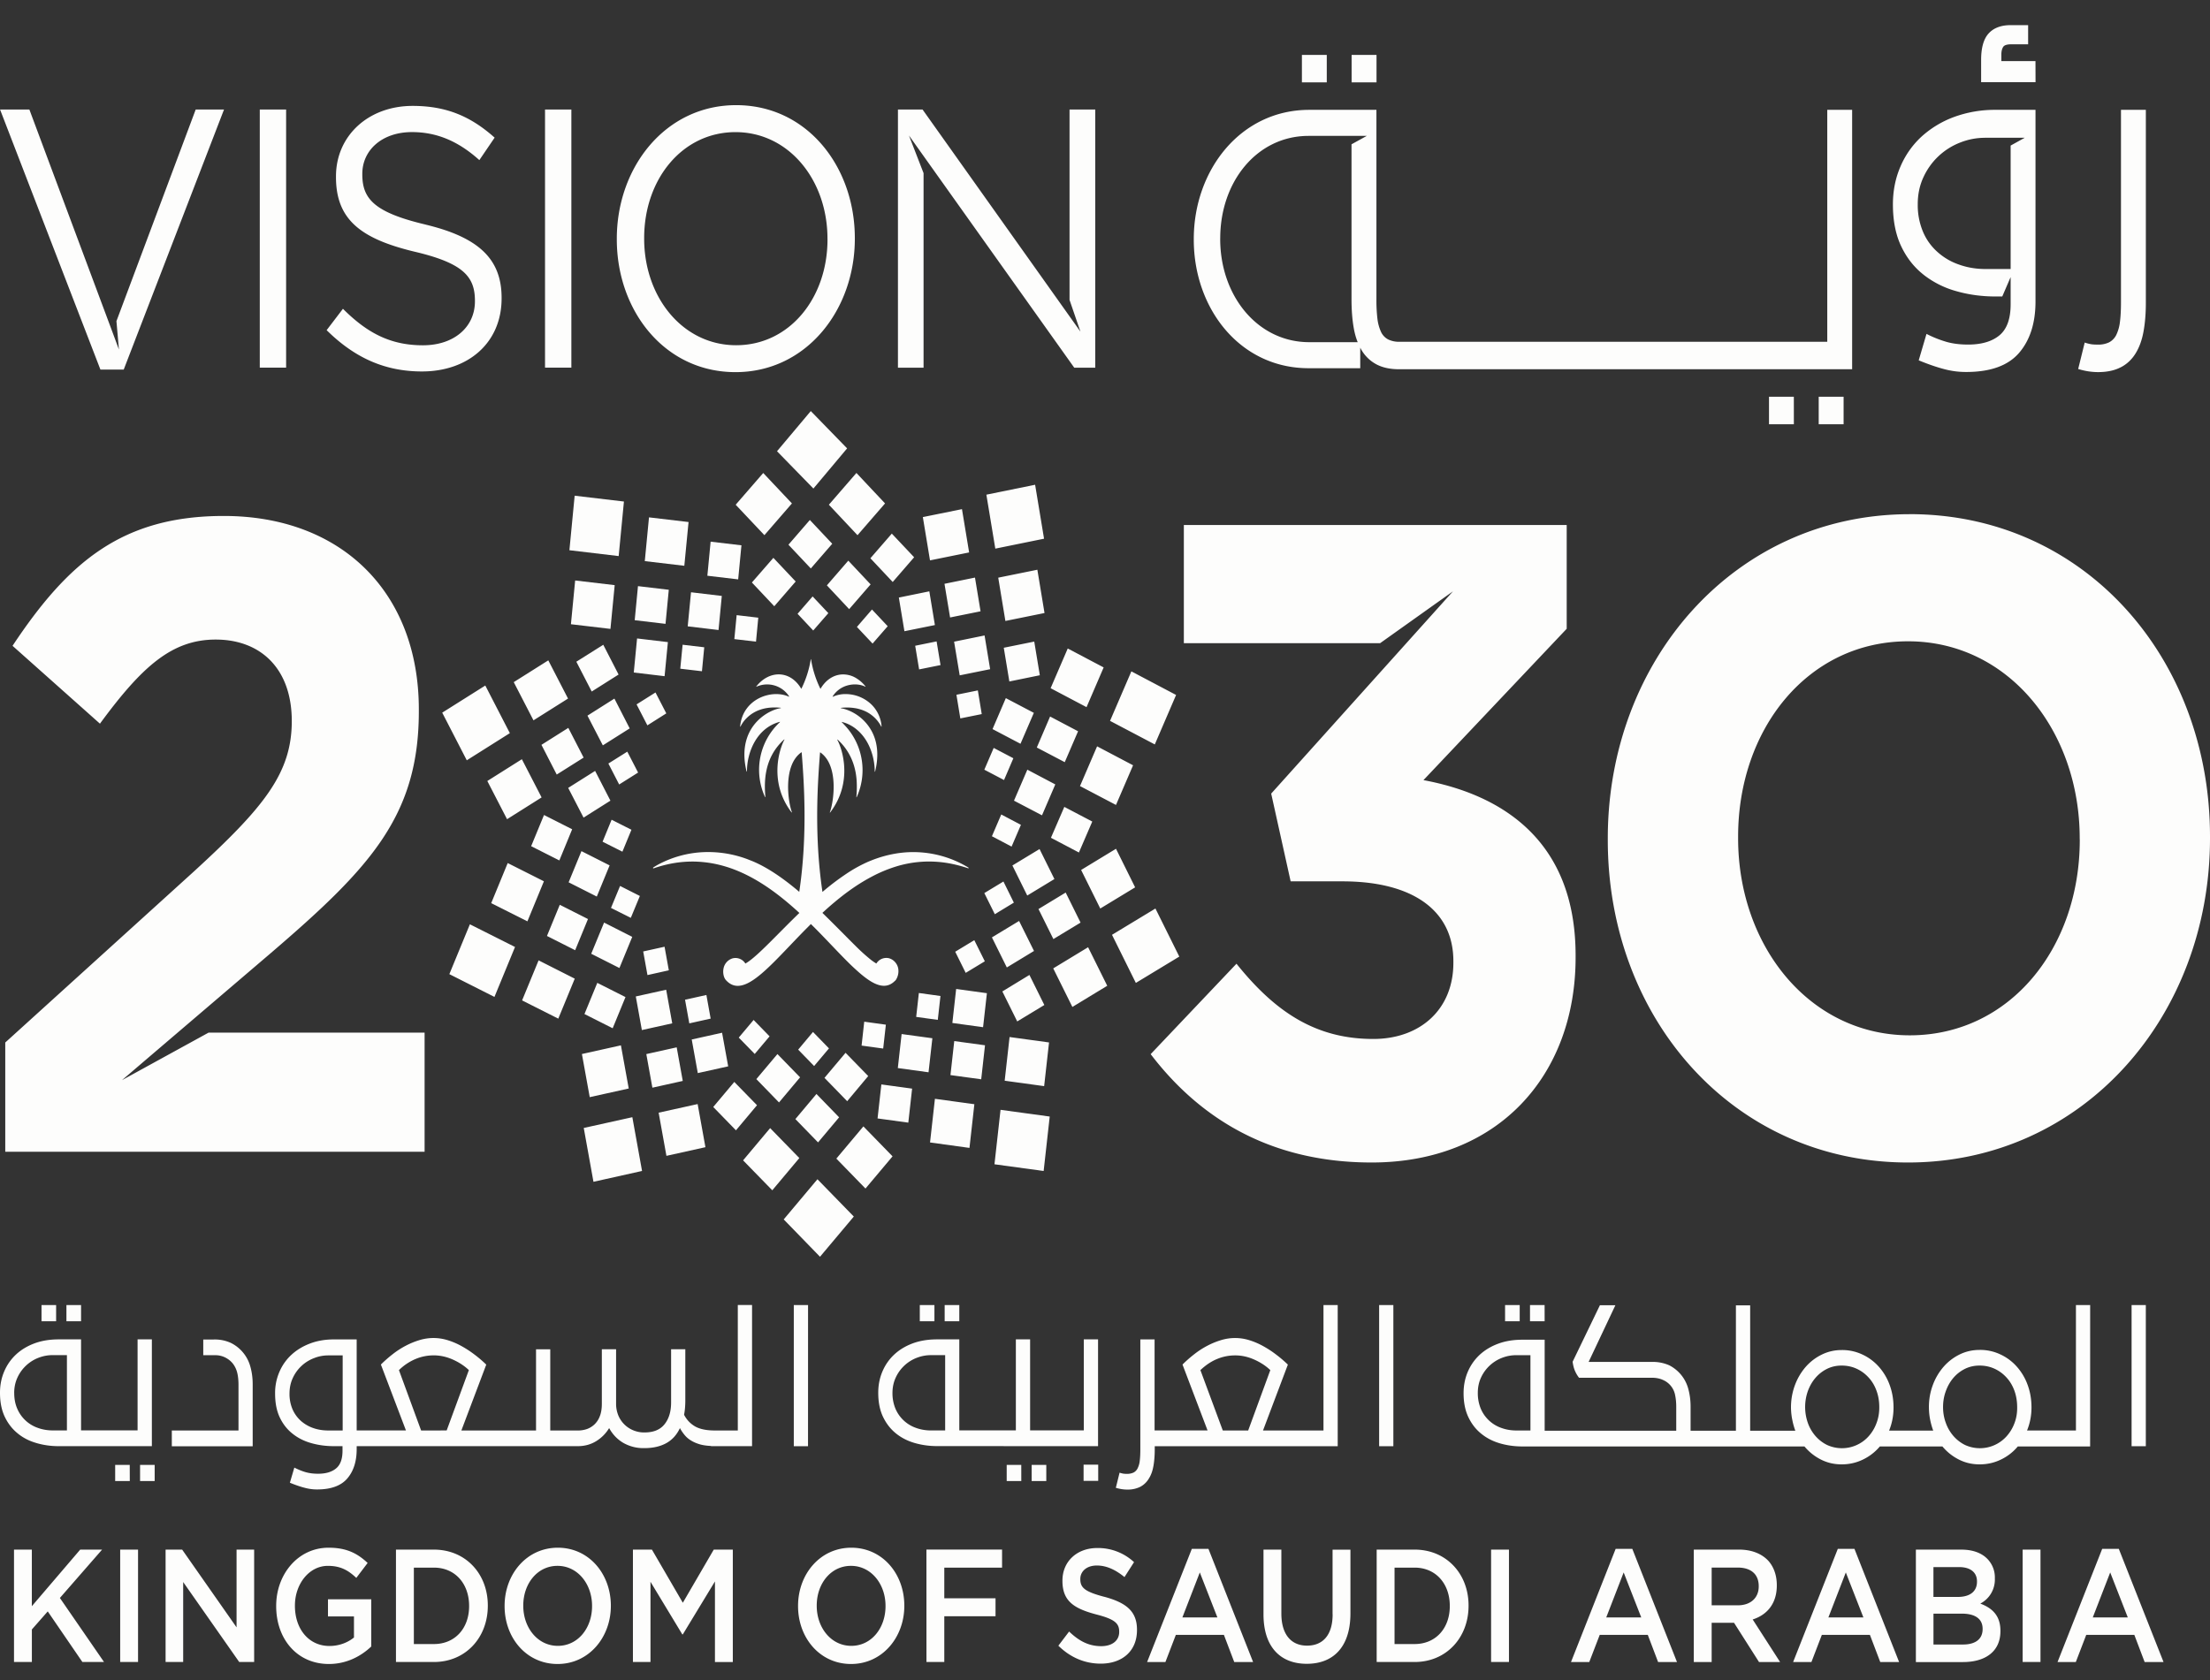
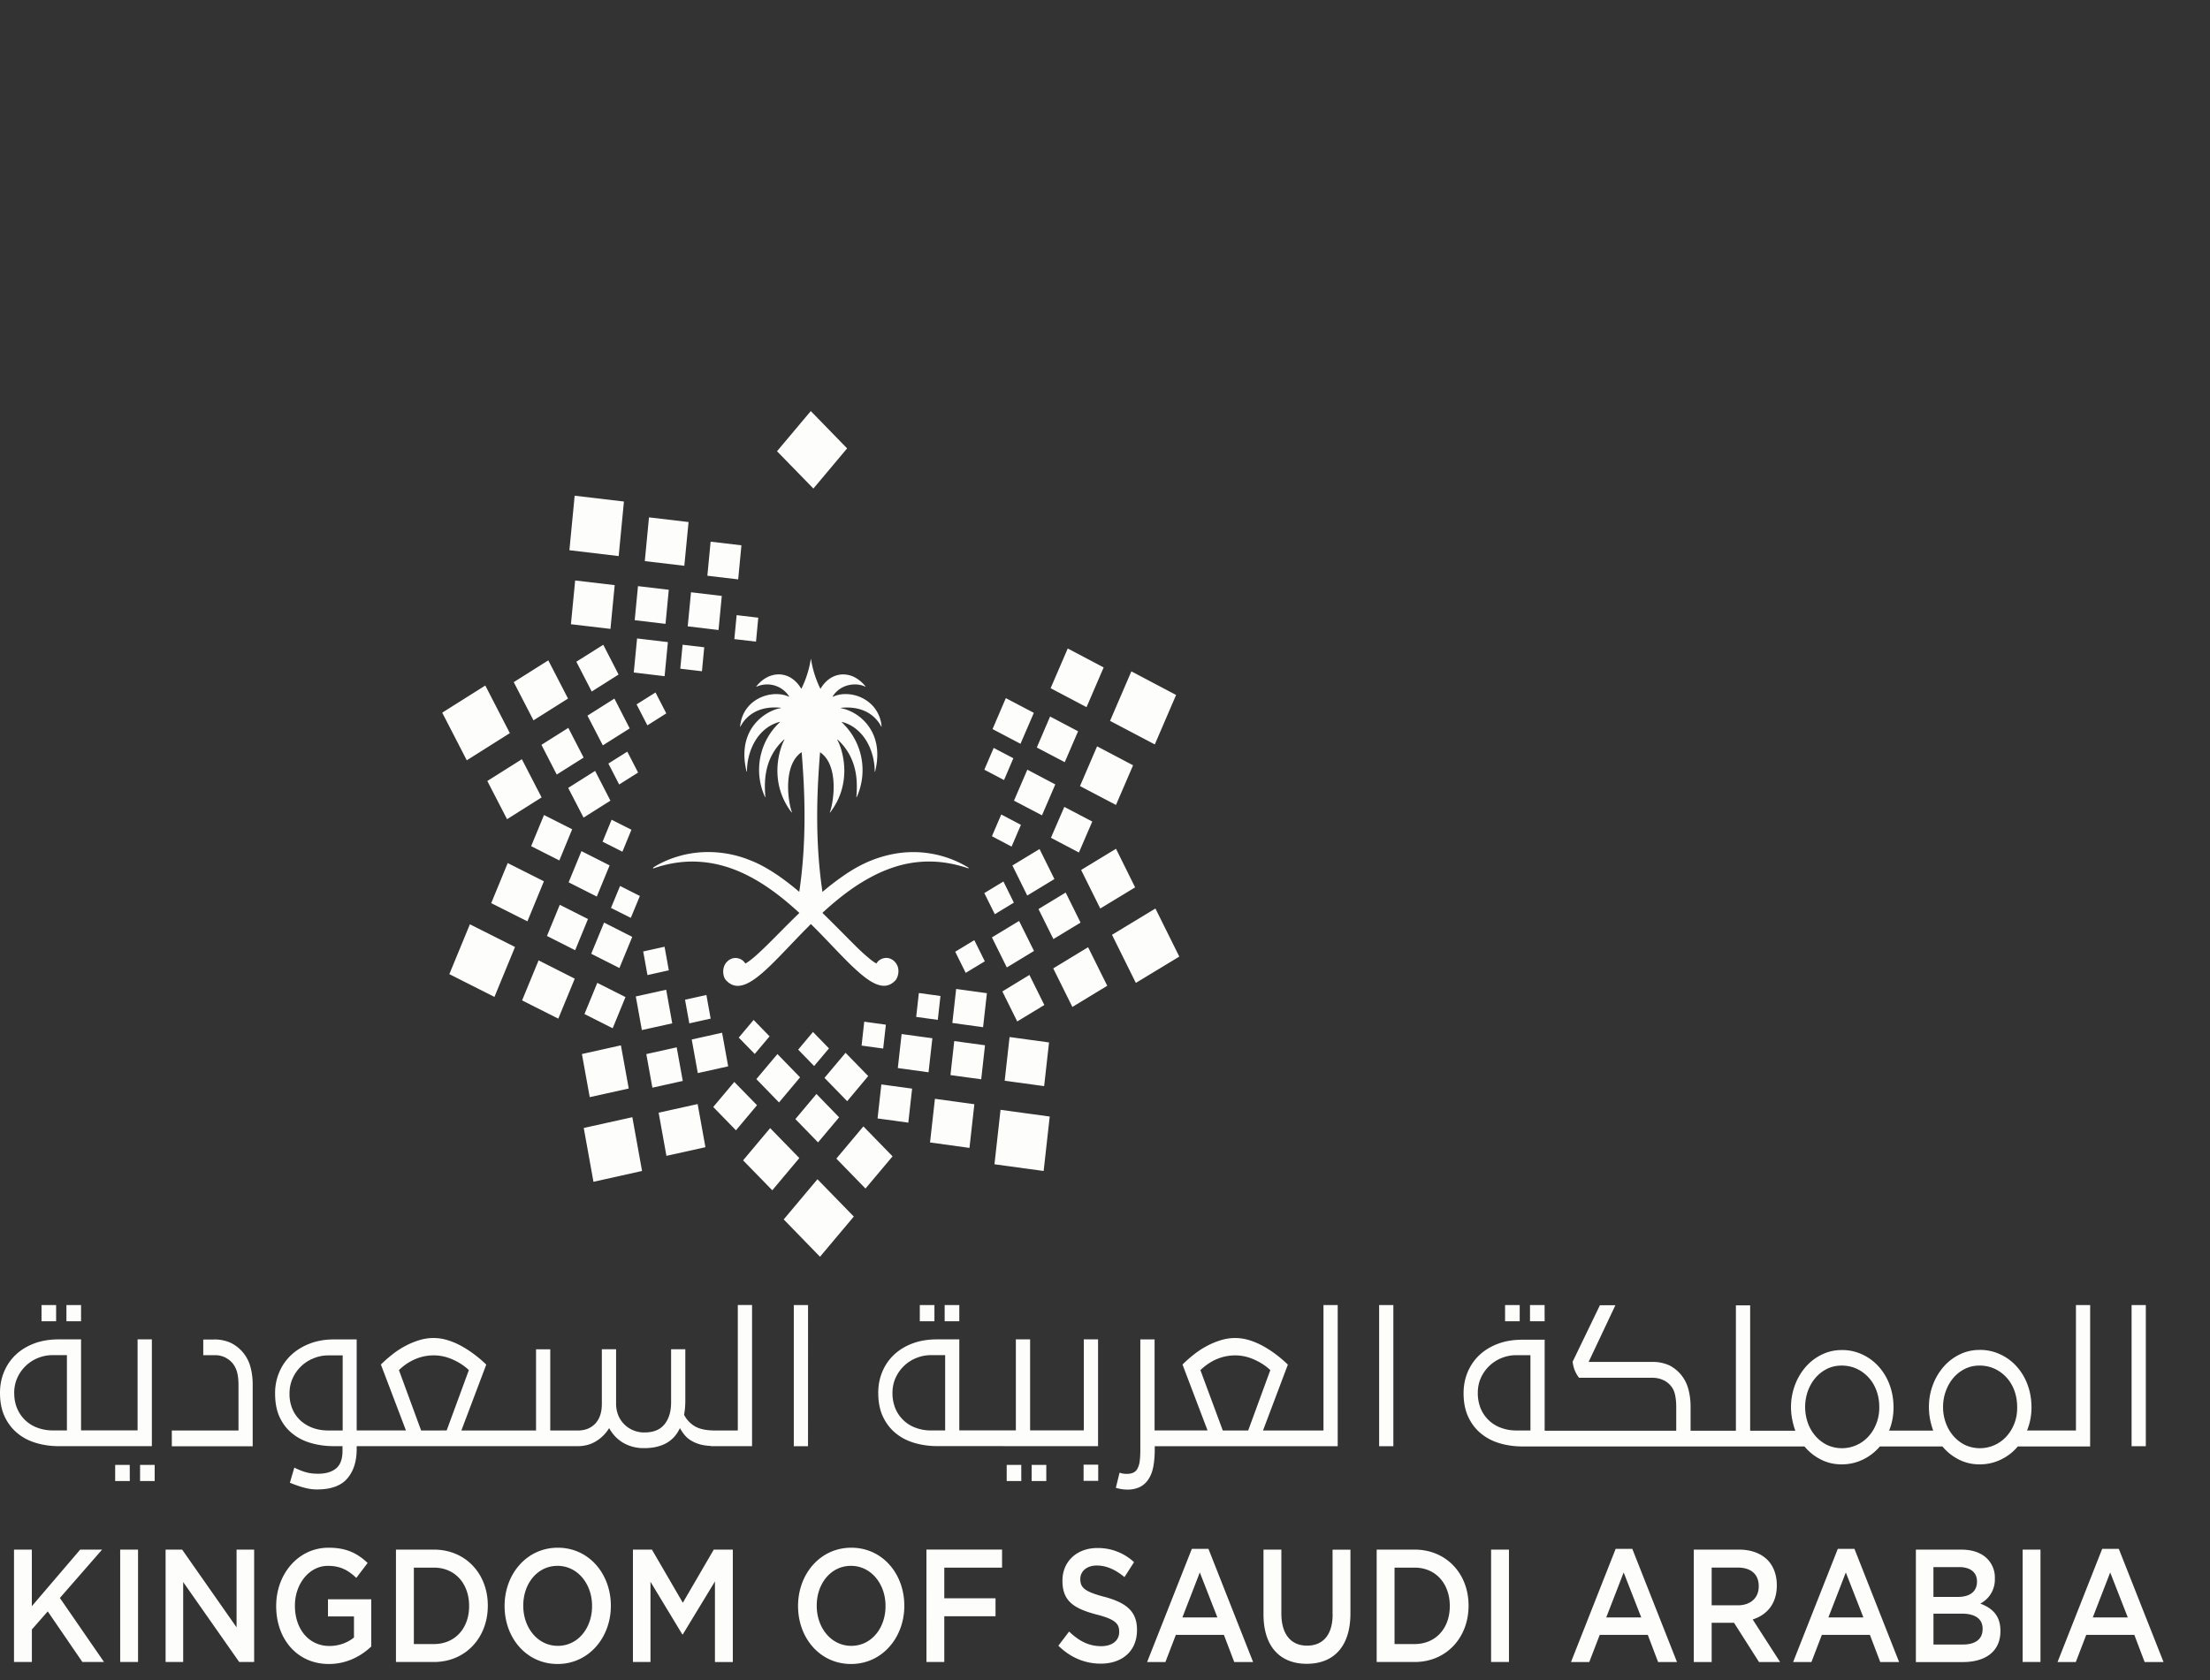
<svg xmlns="http://www.w3.org/2000/svg" width="71" height="54" fill="none">
  <rect width="100%" height="100%" fill="#333333" stroke="none" />
-   <path fill="#FDFDFC" d="M42.625 1.764h-.799v.883h.799zM59.229 12.75h-.8v.883h.8zM68.136 11.802q.295-.153.475-.448.18-.292.254-.706.075-.416.074-.932V3.53h-.799v6.185q0 .374-.034.634a1.3 1.3 0 0 1-.12.42.54.54 0 0 1-.229.233.8.8 0 0 1-.374.072q-.11 0-.188-.01a1.3 1.3 0 0 1-.22-.056l-.21.85q.33.101.649.1.427-.002.722-.157M65.393 1.964h-1.096V1.76q-.001-.167.064-.26c.037-.05.122-.076.246-.076h.55V.808h-.563c-.305 0-.543.089-.703.264-.163.176-.244.463-.244.85v.72h1.748zM57.63 12.75h-.798v.883h.799zM44.223 1.764h-.8v.883h.8zM61.794 8.826a3 3 0 0 0 1.053.53q.597.172 1.268.172h.211l.269-.624v.877q0 .695-.358.994-.36.298-1.009.298-.369 0-.663-.078a3.6 3.6 0 0 1-.673-.265l-.25.85q.458.188.814.281.355.095.713.093 1.167 0 1.697-.613.528-.615.528-1.65V3.53h-1.278a3.8 3.8 0 0 0-1.347.232 3.2 3.2 0 0 0-1.043.634 2.8 2.8 0 0 0-.673.962q-.24.558-.24 1.21 0 .783.264 1.342.262.556.717.915m0-3.13a2.15 2.15 0 0 1 1.182-1.115q.378-.149.784-.152v-.002h1.29l-.455.252v3.967h-.808q-.45 0-.843-.14a2 2 0 0 1-.694-.403 1.8 1.8 0 0 1-.469-.651 2.2 2.2 0 0 1-.17-.884q-.002-.475.183-.873M42.043 11.834H43.7v-.662a1.22 1.22 0 0 0 .524.539q.295.155.723.155h14.556V3.53h-.799v7.453H44.976a.8.8 0 0 1-.373-.072.52.52 0 0 1-.229-.232 1.4 1.4 0 0 1-.12-.42 5 5 0 0 1-.034-.635V3.53h-2.158c-2.208 0-3.71 1.938-3.71 4.151v.024c.002 2.213 1.483 4.128 3.69 4.128m-2.84-4.175c0-1.824 1.183-3.291 2.84-3.291h1.868l-.49.27v4.987q0 .52.074.932.043.24.124.44h-1.557c-1.66 0-2.86-1.49-2.86-3.315V7.66zM34.361 9.639l.35 1.019-5.072-7.138h-.791v8.296h.823V5.564l-.469-1.21 5.31 7.462h.675V3.52h-.826zM45.731 25.07l4.602-4.864v-3.335h-12.3v3.798h6.306l2.34-1.666-5.84 6.5.625 2.82h1.665c2.236 0 3.563.922 3.563 2.562v.057c0 1.497-1.066 2.446-2.574 2.446-1.845 0-3.146-.862-4.394-2.418l-2.757 2.906c1.56 2.044 3.822 3.482 7.1 3.482 4.057 0 6.552-2.793 6.552-6.591v-.057c.002-3.74-2.417-5.18-4.888-5.64M23.65 3.379c-2.28 0-3.834 2.002-3.834 4.291v.023c0 2.287 1.531 4.266 3.813 4.266 2.28 0 3.834-2.002 3.834-4.289v-.023c-.002-2.29-1.533-4.268-3.813-4.268m2.935 4.314c0 1.884-1.22 3.401-2.935 3.401-1.714 0-2.955-1.54-2.955-3.424v-.023c0-1.884 1.222-3.401 2.934-3.401 1.714 0 2.955 1.54 2.955 3.424zM61.353 16.524c-5.617 0-9.7 4.69-9.7 10.417v.057c0 5.726 4.03 10.36 9.646 10.36S71 32.668 71 26.94v-.057c.002-5.727-4.03-10.36-9.646-10.36m5.462 10.474c0 3.454-2.237 6.274-5.462 6.274s-5.514-2.877-5.514-6.331v-.057c0-3.454 2.236-6.274 5.46-6.274s5.514 2.877 5.514 6.33zM18.356 3.52h-.846v8.294h.846zM3.92 34.711l.772-.66 3.979-3.398c3.224-2.763 4.785-4.43 4.785-7.798v-.057c0-3.771-2.495-6.217-6.266-6.217-3.25 0-4.993 1.467-6.787 4.173l2.808 2.502c1.351-1.84 2.314-2.703 3.72-2.703 1.43 0 2.443.921 2.443 2.619 0 1.668-.884 2.763-3.145 4.834l-6.06 5.496v3.511h13.472v-3.828H6.7zM3.975 11.876 7.197 3.52h-.91l-2.546 6.8.08.913-.21-.567-2.206-5.91L.944 3.52H.002l3.224 8.356zM9.192 3.52h-.846v8.294h.846zM13.674 7.217c-1.649-.39-2.034-.828-2.034-1.61v-.024c0-.746.621-1.338 1.596-1.338.77 0 1.468.273 2.164.9l.491-.722c-.76-.677-1.542-1.02-2.634-1.02-1.424 0-2.463.96-2.463 2.265v.023c0 1.363.793 1.979 2.516 2.395 1.575.368 1.948.805 1.948 1.577v.023c0 .818-.663 1.41-1.67 1.41-1.039 0-1.788-.391-2.57-1.173l-.524.687c.9.89 1.874 1.327 3.062 1.327 1.489 0 2.559-.923 2.559-2.346v-.023c0-1.27-.77-1.947-2.44-2.35M24.52 15.2l.922.978-.884 1.02-.923-.978zM26.629 16.22l.92.979.885-1.021-.92-.979zM25.33 17.505l.719.763.688-.794-.719-.764zM27.963 17.94l.717.763.688-.795-.717-.76zM24.156 18.719l.719.763.688-.795-.717-.76zM26.565 18.811l.716.764.689-.795-.717-.763zM25.623 19.725l.503.537.486-.558-.505-.537zM27.53 20.147l.503.535.486-.558-.505-.537zM33.255 15.578l-1.566.319.287 1.734 1.566-.319zM30.905 16.362l-1.257.255.23 1.391 1.257-.255zM33.327 18.309l-1.257.255.23 1.391 1.257-.255zM31.323 18.561l-.98.2.18 1.082.979-.198zM33.227 20.618l-.979.198.179 1.084.979-.2zM29.856 19.003l-.979.2.179 1.082.979-.198zM31.631 20.421l-.979.2.18 1.082.978-.198zM30.09 20.612l-.688.14.126.76.688-.139zM31.415 22.187l-.688.14.125.76.688-.139z" />
  <path fill="#FDFDFC" d="m36.347 21.575-.685 1.591 1.438.757.684-1.59zM34.303 20.84l-.55 1.276 1.154.609.55-1.277zM35.246 23.984l-.549 1.277 1.156.607.549-1.275zM33.736 23.026l-.427.996.898.471.428-.993zM34.193 25.93l-.43.993.899.473.429-.995zM32.314 22.435l-.427.995.898.472.429-.994zM33.005 24.734l-.429.996.9.471.427-.993zM31.924 24.035l-.301.7.633.332.3-.7zM32.167 26.174l-.3.699.632.333.3-.699zM37.12 29.196l-1.395.845.766 1.546 1.396-.846zM35.853 27.276l-1.12.681.615 1.239 1.12-.68zM34.957 30.44l-1.12.68.615 1.239 1.12-.68zM34.237 28.683l-.874.53.479.965.873-.529zM33.072 31.331l-.87.53.478.964.871-.528zM33.397 27.285l-.872.528.477.966.873-.53zM32.74 29.596l-.873.528.479.966.873-.53zM32.237 28.328l-.614.372.337.679.612-.372zM31.301 30.213l-.613.372.337.679.614-.372zM32.144 35.665l-.195 1.75 1.58.216.195-1.75zM32.434 33.326l-.157 1.404 1.268.174.157-1.404zM30.036 35.311l-.157 1.403 1.267.175.157-1.404zM30.657 33.456l-.122 1.093.988.135.122-1.093zM28.315 34.849l-.122 1.093.988.135.122-1.093zM30.718 31.781l-.122 1.093.987.136.123-1.093zM28.966 33.23l-.122 1.093.987.136.123-1.094zM29.52 31.911l-.086.768.694.096.086-.768zM27.765 32.833l-.085.768.694.095.086-.767zM27.43 39.095l-1.168-1.199-1.084 1.291 1.166 1.2zM27.215 14.409l-1.167-1.199-1.085 1.291 1.169 1.199zM28.675 37.16l-.937-.962-.869 1.035.936.962zM25.68 37.215l-.938-.962-.869 1.036.938.962zM26.958 35.906l-.728-.75-.677.807.728.749zM24.32 35.517l-.73-.748-.676.805.73.75zM27.893 34.58l-.728-.747-.677.805.729.75zM25.704 34.621l-.728-.748-.677.805.728.75zM26.632 33.691l-.513-.528-.476.568.512.527zM24.724 33.304l-.513-.527-.477.567.513.526zM20.315 35.902l-1.561.346.312 1.73 1.561-.348zM22.413 35.48l-1.253.277.25 1.387 1.253-.278zM19.948 33.593l-1.253.279.251 1.386 1.253-.278zM21.74 33.657l-.976.217.195 1.08.976-.217zM23.198 33.188l-.975.217.195 1.08.976-.217zM21.402 31.806l-.976.216.195 1.08.976-.216zM22.694 31.975l-.686.152.137.76.686-.153zM21.35 30.424l-.686.152.137.759.686-.153zM15.885 32.037l.661-1.605-1.45-.729-.66 1.602zM17.936 32.735l.529-1.285-1.162-.588-.53 1.287zM16.944 29.608l.53-1.287-1.163-.586-.53 1.288zM17.984 29.076l-.412 1.002.906.458.412-1.002zM19.683 33.044l.412-1.002-.906-.457-.412 1.002zM17.477 26.191l-.413 1.002.906.458.412-1.002zM19.407 29.648l-.413 1.002.906.458.412-1.001zM18.68 27.352l-.412 1.002.905.458.412-1.002zM20.266 29.496l.291-.703-.636-.322-.292.706zM19.996 27.37l.29-.705-.637-.322-.29.706zM14.996 24.433l1.384-.873-.789-1.53-1.384.872zM16.29 26.326l1.11-.7-.634-1.228-1.11.7zM17.139 23.149l1.11-.7-.634-1.228-1.11.7zM17.886 24.891l.864-.545-.492-.955-.863.545zM19.01 22.223l.863-.546-.492-.957-.865.545zM18.748 26.275l.863-.545-.492-.956-.865.546zM19.367 23.953l.863-.545-.491-.958-.866.548zM19.892 25.21l.608-.383-.347-.672-.608.382zM20.798 23.31l.608-.385-.347-.672-.608.383zM18.462 15.93l-.169 1.752 1.583.188.169-1.753zM18.478 18.654l-.136 1.406 1.27.15.136-1.406zM20.85 16.626l-.135 1.406 1.27.15.136-1.406zM20.496 18.836l-.105 1.095.99.117.105-1.095zM22.83 17.407l-.105 1.095.99.117.105-1.095zM20.467 20.517l-.106 1.095.99.118.106-1.095zM22.2 19.033l-.106 1.095.99.118.105-1.095zM21.93 20.719l-.075.77.696.082.074-.77zM23.666 19.768l-.074.77.696.082.073-.77zM31.111 27.88a3.404 3.404 0 0 0-2.368-.444c-.238.042-.49.111-.75.215l-.075.03a4.489 4.489 0 0 0-.738.406 8 8 0 0 0-.757.576c-.28-1.879-.143-3.623-.078-4.479q.002-.007.01-.004c.6.419.432 1.587.305 1.924-.002.006.005.01.01.006.748-.979.384-2.061.23-2.334-.004-.006.004-.012.01-.008q.16.146.27.306c.23.328.316.681.34.994a3.5 3.5 0 0 1-.008.547q0 .008.007.005.003 0 .004-.003a2.1 2.1 0 0 0-.343-2.264q-.064-.071-.135-.143c-.004-.005 0-.013.005-.01q.068.019.13.041.191.075.34.2c.226.185.38.439.472.705.076.22.11.446.11.647 0 .009.01.009.012.002.141-.573.055-1.006-.122-1.321a1.48 1.48 0 0 0-.812-.674 1 1 0 0 0-.162-.04c-.008 0-.006-.013.002-.013q.082-.009.16-.01c.126-.003.238.01.34.029.2.042.356.118.472.207.19.142.286.309.319.376.001.007.011.002.011-.004a1.1 1.1 0 0 0-.328-.708 1.2 1.2 0 0 0-.812-.332.96.96 0 0 0-.423.085c-.006.002-.01-.005-.008-.011a.82.82 0 0 1 .43-.338.9.9 0 0 1 .34-.045q.159.011.279.072c.005.002.01-.004.005-.01a1.1 1.1 0 0 0-.284-.256.8.8 0 0 0-.34-.123c-.302-.038-.611.106-.817.45a.005.005 0 0 1-.01 0 3.314 3.314 0 0 1-.298-.94c0-.009-.009-.009-.009 0a3.3 3.3 0 0 1-.299.939.005.005 0 0 1-.01 0c-.358-.603-1.03-.59-1.44-.07-.004.004 0 .012.005.01a.84.84 0 0 1 1.049.311c.003.006-.002.013-.008.01-.398-.185-1.016-.065-1.346.37-.118.155-.198.351-.22.586 0 .006.008.01.012.004a1 1 0 0 1 .208-.283c.193-.188.528-.378 1.083-.321.008.002.008.012.002.012-.284.038-.87.32-1.085.962-.095.284-.12.639-.013 1.074.002.006.011.006.011-.002q0-.015.002-.03c.006-.583.307-1.365 1.052-1.564.006-.002.01.006.006.01a2.09 2.09 0 0 0-.478 2.406c.003.006.011.004.011-.002-.036-.448-.065-1.245.603-1.847.005-.005.013.002.009.008-.154.275-.518 1.355.229 2.334.004.006.013.002.011-.007-.126-.334-.293-1.505.305-1.923.004-.002.01 0 .01.004.065.856.202 2.6-.078 4.48-.483-.41-.992-.77-1.495-.982L24 27.606a3.6 3.6 0 0 0-1.413-.221 3.4 3.4 0 0 0-1.458.407 3 3 0 0 0-.141.085c-.016.01-.004.034.011.028q.065-.023.13-.043c.513-.16.999-.203 1.458-.158.502.048.973.2 1.413.42.618.309 1.176.749 1.681 1.214-.713.689-1.315 1.359-1.681 1.594q-.029.017-.053.033a.375.375 0 0 0-.406-.169.42.42 0 0 0-.296.324c-.029.141.004.296.076.376.195.216.42.23.679.11.494-.23 1.108-.954 1.86-1.719l.191-.192q.097.095.191.19c.341.347.654.685.94.973q.176.178.34.325c.167.152.325.277.472.364.288.169.538.19.751-.02q.018-.014.034-.033a.52.52 0 0 0 .077-.376.43.43 0 0 0-.113-.214.4.4 0 0 0-.183-.11.375.375 0 0 0-.406.17 2 2 0 0 1-.162-.11 6 6 0 0 1-.473-.423q-.159-.157-.339-.339c-.233-.234-.488-.492-.759-.756.24-.222.494-.438.759-.637q.165-.123.34-.239.23-.151.472-.28.363-.195.751-.32a3.6 3.6 0 0 1 1.737-.118q.303.054.62.16c.015.011.026-.012.011-.023M4.168 47.075H3.7v.52h.47zM35.277 46.474v-3.432h-.458v2.925h-1.725v-2.925h-.458v2.925h-1.817v-2.925H30.1q-.429 0-.777.128-.35.131-.595.36-.246.23-.38.547t-.133.683q0 .449.154.772.154.321.412.53t.6.309q.345.1.721.101zm-5.848-.587a1.117 1.117 0 0 1-.66-.615 1.3 1.3 0 0 1-.097-.51q.001-.272.107-.497a1.23 1.23 0 0 1 .677-.632q.223-.085.457-.084h.452v2.42h-.451q-.258 0-.485-.082M25.96 41.939h-.458v4.536h.457zM30.819 41.939h-.47v.52h.47zM35.282 47.069h-.47v.52h.47zM4.969 47.075H4.5v.52h.469zM23.714 45.97h-.747q-.4 0-.63-.127a.9.9 0 0 1-.36-.379q.04-.197.04-.473v-1.632h-.457v1.712q0 .438-.212.7-.21.262-.64.262a.9.9 0 0 1-.366-.07.88.88 0 0 1-.475-.471 1 1 0 0 1-.074-.345V43.36h-.458v1.75q0 .235-.063.396a.7.7 0 0 1-.171.266.7.7 0 0 1-.246.152.9.9 0 0 1-.292.047h-.885v-2.61h-.457v2.61h-2.399l.8-2.118a4 4 0 0 0-.39-.332 3.3 3.3 0 0 0-.423-.273 2.3 2.3 0 0 0-.44-.184 1.53 1.53 0 0 0-.887 0 2.5 2.5 0 0 0-.442.18 2.7 2.7 0 0 0-.423.273 4 4 0 0 0-.38.334l.805 2.118h-1.583v-2.926h-.73q-.424 0-.772.133t-.597.364a1.6 1.6 0 0 0-.385.55 1.7 1.7 0 0 0-.137.693q0 .45.15.767.153.321.412.524.26.208.603.303.343.097.726.097h.275v.146q0 .398-.206.568-.206.172-.578.172-.211 0-.38-.045-.168-.044-.384-.152l-.143.486q.263.108.465.16.202.056.408.056.668 0 .97-.351.303-.353.303-.945v-.095h7.1q.331 0 .591-.159t.42-.422q.165.303.451.473a1.3 1.3 0 0 0 .681.171q.41 0 .7-.158.288-.158.442-.486.056.106.14.21a.8.8 0 0 0 .213.187q.132.083.316.133.143.036.328.044v.007h1.32v-4.536h-.458v4.033zm-12.705 0h-.463q-.257 0-.482-.078a1.2 1.2 0 0 1-.397-.23 1.1 1.1 0 0 1-.269-.373 1.25 1.25 0 0 1-.097-.505q0-.272.105-.499a1.23 1.23 0 0 1 .677-.638q.223-.09.463-.09h.463zm2.52 0-.712-1.94a1.7 1.7 0 0 1 .54-.36q.276-.114.579-.114.309 0 .612.135.302.135.515.338l-.713 1.94zM2.604 41.939h-.47v.52h.47zM48.823 41.939h-.47v.52h.47zM44.764 41.939h-.457v4.536h.457zM30.02 41.939h-.47v.52h.47zM8.118 44.485q0-.296-.072-.556a1.2 1.2 0 0 0-.628-.773 1.24 1.24 0 0 0-.55-.11H6.53v.505h.4q.166.002.315.078.15.078.246.205a.8.8 0 0 1 .133.292q.038.16.038.378v1.467H5.52v.506h2.598zM68.938 41.939h-.457v4.536h.457zM49.623 41.939h-.469v.52h.47zM67.15 41.939h-.457v4.031h-1.571q.143-.348.143-.746-.001-.391-.128-.73a1.8 1.8 0 0 0-.35-.583 1.6 1.6 0 0 0-.529-.389 1.5 1.5 0 0 0-.66-.141q-.343 0-.64.145-.297.146-.517.396a1.9 1.9 0 0 0-.345.585 2 2 0 0 0-.126.721q.001.202.038.389t.1.357H60.69q.143-.347.143-.746-.001-.391-.128-.73a1.8 1.8 0 0 0-.35-.583 1.6 1.6 0 0 0-.529-.389 1.5 1.5 0 0 0-.66-.141q-.341 0-.638.146-.297.145-.517.395a1.9 1.9 0 0 0-.345.585 2.03 2.03 0 0 0-.087 1.11q.036.187.099.357h-1.451v-4.03h-.458v4.03h-1.456v-.773q0-.292-.069-.554a1.2 1.2 0 0 0-.217-.446 1.2 1.2 0 0 0-.4-.33 1.3 1.3 0 0 0-.567-.108h-2.023l.86-1.822h-.497l-.877 1.816q.022.165.072.285a1 1 0 0 0 .134.229h2.33q.216-.001.373.074a.66.66 0 0 1 .385.49q.035.166.035.366v.773h-4.227v-2.925h-.72q-.43 0-.777.129-.348.13-.595.36-.245.23-.38.547-.133.315-.133.683 0 .448.155.771.154.323.412.53.257.21.6.31.344.1.719.1h9.065q.224.267.529.421.305.155.665.155.365 0 .682-.153.317-.152.546-.422h2.011q.223.266.528.42.305.155.666.155.365 0 .682-.153.318-.152.545-.422h2.324zM49.168 45.97h-.452q-.256 0-.482-.082a1.114 1.114 0 0 1-.66-.615 1.3 1.3 0 0 1-.097-.51q0-.273.105-.497a1.23 1.23 0 0 1 .677-.632q.223-.085.457-.084h.452zm11.113-.224a1.3 1.3 0 0 1-.257.42 1.15 1.15 0 0 1-1.325.27 1.2 1.2 0 0 1-.372-.286 1.3 1.3 0 0 1-.246-.421 1.543 1.543 0 0 1 0-1.027q.09-.244.244-.423.154-.18.368-.288.215-.107.47-.107.264 0 .483.101.22.101.383.28.164.175.254.42.092.244.092.535.002.282-.094.526m4.433 0a1.3 1.3 0 0 1-.258.42 1.15 1.15 0 0 1-1.325.27 1.2 1.2 0 0 1-.371-.286 1.3 1.3 0 0 1-.246-.421q-.09-.241-.09-.511 0-.273.09-.516.088-.243.242-.423t.368-.288q.215-.107.47-.107.263 0 .483.101t.383.28q.163.175.254.42.09.244.091.535.005.282-.091.526M1.167 46.373q.344.101.719.101h2.993v-3.432H4.42v2.925H2.604v-2.925h-.72q-.429 0-.776.128-.35.131-.595.36-.246.23-.38.547T0 44.76q0 .449.154.772.154.321.412.53.258.213.6.31m-.71-1.61q.001-.273.107-.498a1.23 1.23 0 0 1 .677-.632q.223-.085.458-.084h.452v2.42h-.452q-.257 0-.483-.082a1.115 1.115 0 0 1-.66-.615q-.099-.225-.098-.51M33.614 47.075h-.47v.52h.47zM32.81 47.075h-.468v.52h.469zM37.055 47.118q.042-.237.043-.535v-.108h5.878V41.94h-.457v4.031h-1.943l.799-2.118a4 4 0 0 0-.39-.332 3.3 3.3 0 0 0-.423-.273 2.3 2.3 0 0 0-.44-.184 1.53 1.53 0 0 0-.886 0 2.5 2.5 0 0 0-.443.18 2.7 2.7 0 0 0-.423.273 4 4 0 0 0-.38.334l.805 2.118h-1.702v-2.926h-.458v3.541q0 .215-.019.364a.7.7 0 0 1-.069.24.3.3 0 0 1-.131.134.5.5 0 0 1-.214.042 1 1 0 0 1-.108-.006 1 1 0 0 1-.126-.032l-.12.486q.19.057.371.057a.9.9 0 0 0 .414-.089.7.7 0 0 0 .27-.255q.11-.169.151-.406m1.511-3.089q.263-.247.54-.359.277-.114.58-.114.308 0 .611.135.304.136.515.338L40.1 45.97h-.816zM1.803 41.939h-.469v.52h.469zM3.28 49.798h-.703l-1.554 1.818v-1.818H.45v3.612h.574v-1.046l.51-.58 1.113 1.626h.695l-1.418-2.058zM4.435 49.798h-.574v3.612h.574zM7.6 52.296l-1.748-2.498H5.32v3.612h.565v-2.57l1.8 2.57h.48v-3.612H7.6zM10.537 51.946h.835v.676c-.2.165-.48.273-.787.273-.667 0-1.11-.548-1.11-1.29v-.01c0-.691.456-1.275 1.059-1.275.415 0 .661.15.913.387l.364-.48c-.336-.315-.686-.49-1.255-.49-.983 0-1.683.856-1.683 1.868v.011c0 1.053.671 1.858 1.693 1.858.578 0 1.041-.258 1.361-.562v-1.518h-1.39zM13.937 49.798h-1.216v3.612h1.216c1.026 0 1.735-.788 1.735-1.807v-.01c0-1.015-.71-1.795-1.735-1.795m1.134 1.818c0 .706-.448 1.217-1.132 1.217h-.643v-2.456h.643c.686 0 1.132.522 1.132 1.228zM17.921 49.737c-1.003 0-1.71.852-1.71 1.868v.011c0 1.017.7 1.858 1.702 1.858s1.712-.852 1.712-1.869v-.01c-.003-1.017-.703-1.858-1.704-1.858m1.1 1.879c0 .702-.452 1.275-1.1 1.275s-1.11-.584-1.11-1.286v-.01c0-.702.452-1.275 1.1-1.275s1.11.584 1.11 1.285zM21.937 51.506l-.993-1.708h-.61v3.612h.564v-2.578l1.022 1.69h.017l1.032-1.701v2.59h.574v-3.613h-.612zM27.349 49.737c-1.003 0-1.71.852-1.71 1.868v.011c0 1.017.7 1.858 1.702 1.858s1.712-.852 1.712-1.869v-.01c-.002-1.017-.701-1.858-1.704-1.858m1.1 1.879c0 .702-.452 1.275-1.1 1.275s-1.11-.584-1.11-1.286v-.01c0-.702.452-1.275 1.1-1.275s1.11.584 1.11 1.285zM29.764 53.41h.573v-1.47h1.646v-.578h-1.646v-.985h1.856v-.58h-2.43zM35.481 51.316c-.625-.165-.774-.29-.774-.567v-.01c0-.237.197-.43.532-.43.3 0 .593.13.887.372l.307-.48a1.7 1.7 0 0 0-1.184-.454c-.648 0-1.116.43-1.116 1.046v.011c0 .666.393.892 1.087 1.078.607.154.736.294.736.552v.012c0 .275-.223.455-.578.455-.406 0-.718-.171-1.031-.47l-.345.455c.393.387.862.577 1.361.577.687 0 1.165-.401 1.165-1.078v-.01c.002-.6-.356-.873-1.047-1.06M38.29 49.773l-1.437 3.638h.588l.335-.873h1.544l.332.873h.606l-1.435-3.638zm-.304 2.205.56-1.446.565 1.446zM42.813 51.878c0 .666-.313 1.006-.822 1.006-.513 0-.825-.361-.825-1.032v-2.054h-.574v2.08c0 1.046.541 1.59 1.39 1.59.854 0 1.403-.542 1.403-1.62V49.8h-.574v2.078zM45.445 49.798h-1.217v3.612h1.217c1.026 0 1.735-.788 1.735-1.807v-.01c0-1.015-.71-1.795-1.735-1.795m1.132 1.818c0 .706-.448 1.217-1.132 1.217h-.643v-2.456h.643c.686 0 1.132.522 1.132 1.228zM48.478 49.798h-.574v3.612h.574zM51.906 49.773l-1.435 3.638h.587l.336-.873h1.544l.331.873h.607l-1.436-3.638zm-.303 2.205.56-1.446.565 1.446zM57.083 50.95v-.01c0-.316-.097-.584-.27-.78-.21-.227-.532-.362-.942-.362h-1.455v3.612h.574v-1.26h.719l.802 1.26h.677l-.88-1.367c.453-.144.775-.501.775-1.093m-2.093.638v-1.213h.835c.425 0 .677.211.677.598v.01c0 .366-.262.605-.671.605zM59.043 49.773l-1.436 3.638h.588l.335-.873h1.544l.332.873h.606l-1.435-3.638zm-.303 2.205.56-1.446.565 1.446zM63.621 51.533a.87.87 0 0 0 .467-.805v-.01a.85.85 0 0 0-.219-.599c-.187-.207-.48-.32-.854-.32h-1.464v3.613h1.51c.728 0 1.206-.344 1.206-.991v-.01c.002-.491-.263-.734-.646-.878m-1.506-1.173h.826c.368 0 .573.175.573.459v.01c0 .33-.247.49-.615.49h-.784zm1.58 1.993c0 .326-.238.495-.629.495h-.95v-.992h.909c.451 0 .67.182.67.487zM65.554 49.798h-.573v3.612h.573zM68.07 49.773h-.533l-1.435 3.638h.587l.335-.873h1.545l.331.873h.607zm-.836 2.205.56-1.446.565 1.446z" />
</svg>